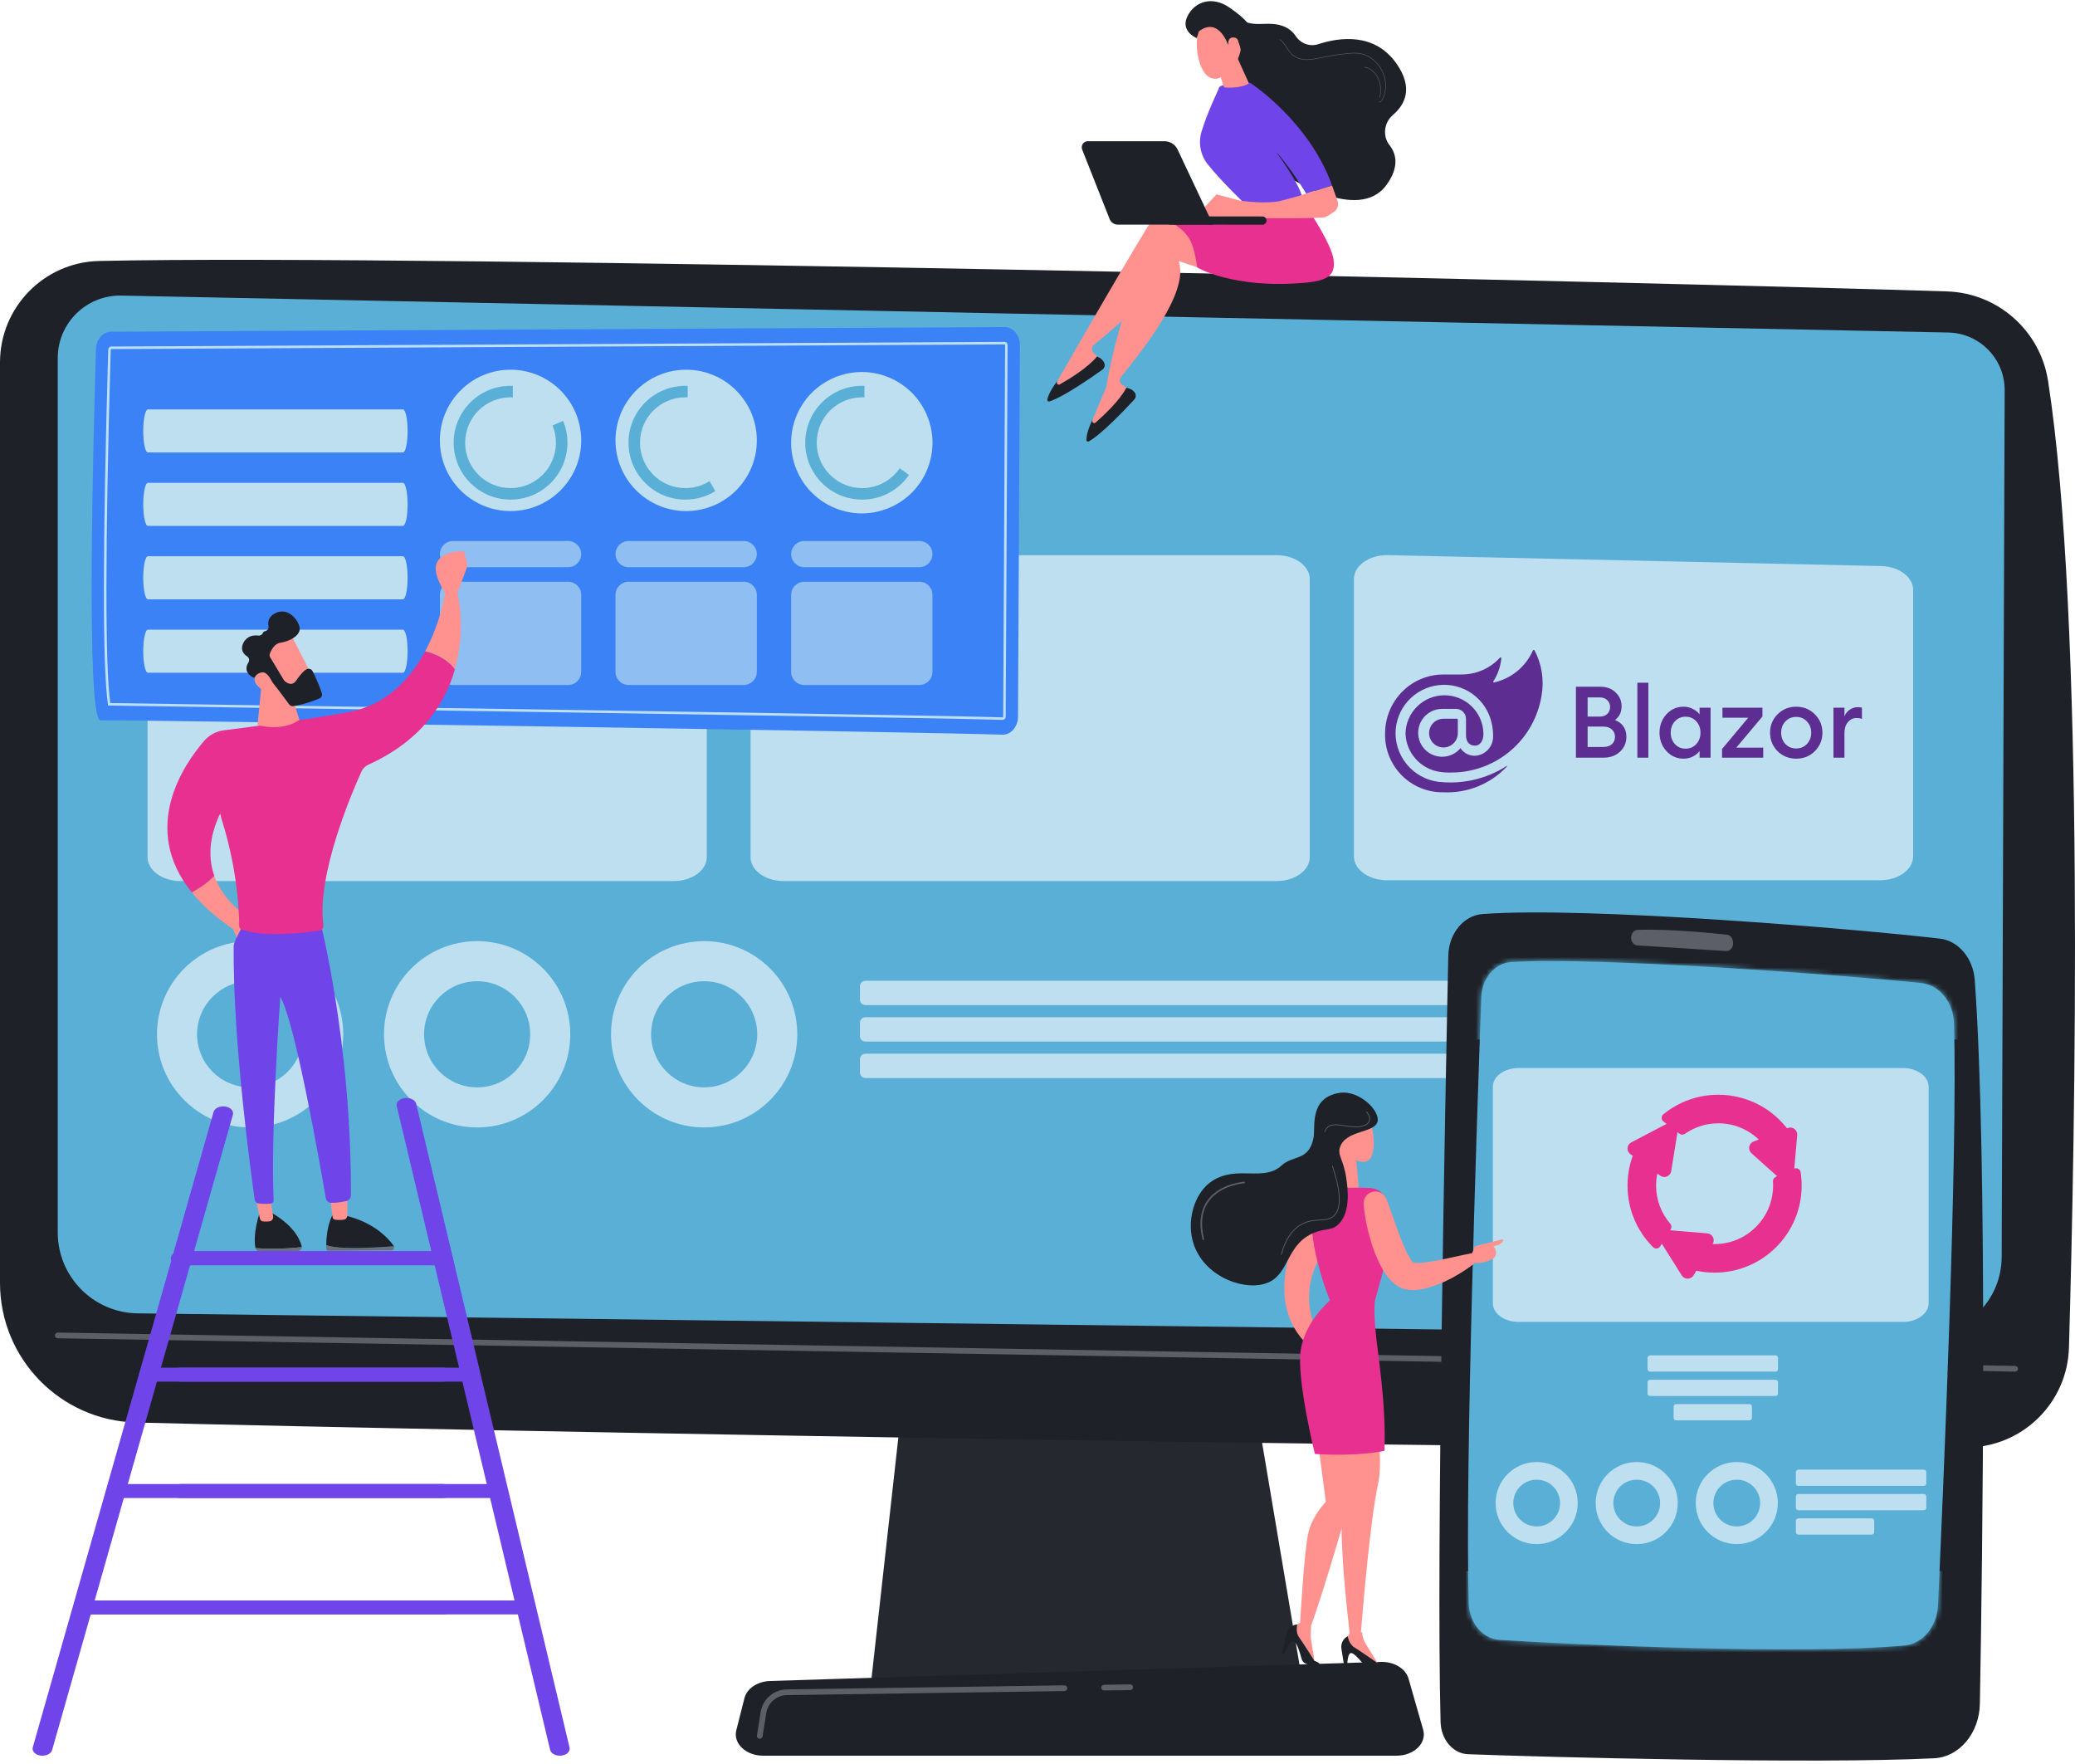
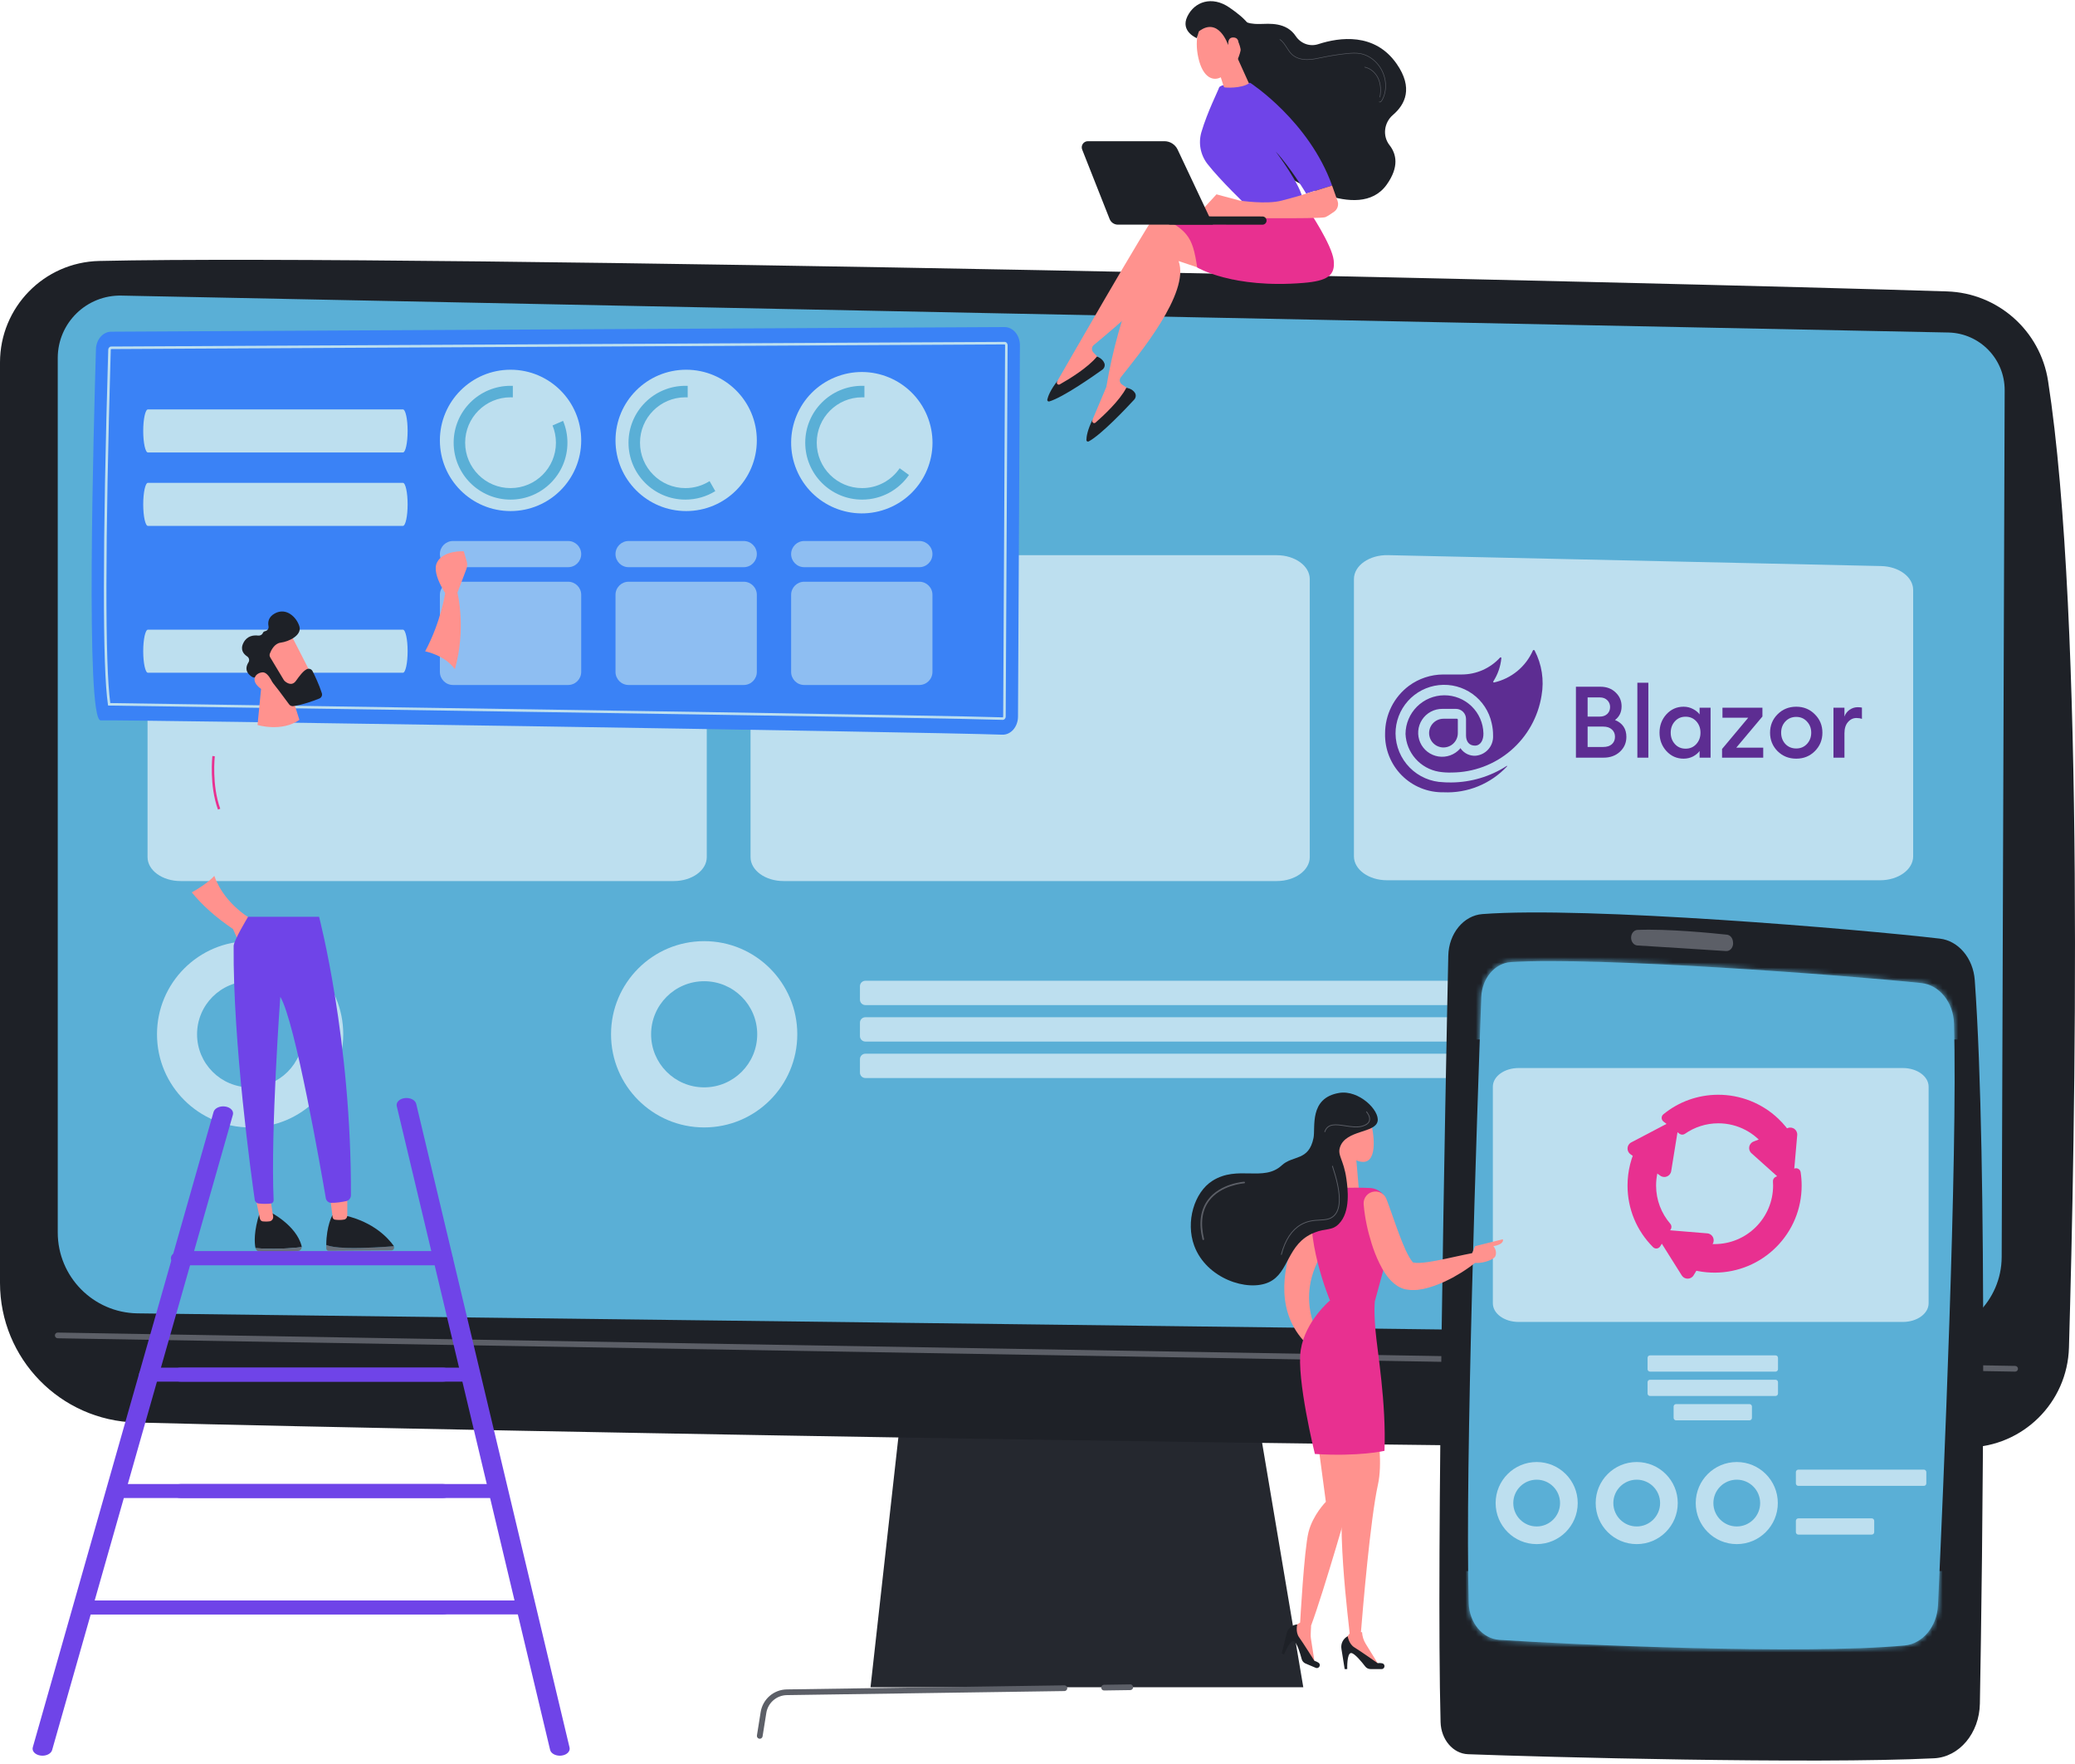
<svg xmlns="http://www.w3.org/2000/svg" width="400" height="340" viewBox="0 0 400 340" fill="none">
  <path d="M175 260.713L167.81 325.205H251.236L240.37 260.713H175Z" fill="#25282F" />
  <path d="M0 69.861V247.272C0 261.866 11.63 273.801 26.219 274.177C91.019 275.848 317.654 279.899 379.338 278.99C389.94 278.834 398.529 270.35 398.835 259.751C400.024 218.536 401.956 119.428 394.807 73.416C393.302 63.726 385.123 56.481 375.322 56.167C321.029 54.43 80.78 48.915 19.124 50.3C8.491 50.539 0 59.225 0 69.861Z" fill="#1E2127" />
  <path d="M11.132 68.997V237.549C11.132 246.07 17.972 253.013 26.492 253.141L370.464 257.39C378.911 257.517 385.835 250.721 385.867 242.273L386.442 75.226C386.465 69.186 381.652 64.237 375.614 64.09L23.45 56.975C16.696 56.811 11.132 62.241 11.132 68.997Z" fill="#5AAFD6" />
  <path d="M388.457 264.373C388.454 264.373 388.45 264.372 388.447 264.372L11.123 257.943C10.819 257.938 10.576 257.687 10.582 257.383C10.587 257.082 10.832 256.841 11.132 256.841C11.135 256.841 11.139 256.842 11.142 256.842L388.466 263.271C388.77 263.276 389.013 263.527 389.007 263.831C389.002 264.132 388.757 264.373 388.457 264.373Z" fill="#5C5F67" />
-   <path d="M269.207 338.399H147.106C143.789 338.399 141.298 336.038 141.939 333.501L143.506 327.305C143.977 325.442 146.027 324.074 148.462 323.998L266.172 320.324C268.715 320.245 270.968 321.596 271.522 323.532L274.347 333.401C275.08 335.965 272.577 338.399 269.207 338.399Z" fill="#1E2127" />
  <path d="M212.835 325.829C212.534 325.829 212.289 325.588 212.284 325.286C212.28 324.982 212.523 324.732 212.827 324.728L217.871 324.654C218.178 324.631 218.425 324.892 218.43 325.196C218.434 325.5 218.191 325.751 217.887 325.755L212.843 325.829C212.84 325.829 212.838 325.829 212.835 325.829Z" fill="#5C5F67" />
  <path d="M146.459 335.136C146.43 335.136 146.401 335.134 146.372 335.129C146.072 335.081 145.867 334.799 145.915 334.499L146.634 329.992C147.033 327.497 149.156 325.659 151.683 325.622L205.182 324.84C205.185 324.839 205.188 324.839 205.191 324.839C205.491 324.839 205.737 325.081 205.741 325.382C205.745 325.686 205.502 325.936 205.198 325.941L151.699 326.723C149.709 326.752 148.036 328.2 147.722 330.166L147.003 334.672C146.959 334.943 146.725 335.136 146.459 335.136Z" fill="#5C5F67" />
  <mask id="mask0_7654_3260" style="mask-type:luminance" maskUnits="userSpaceOnUse" x="11" y="56" width="376" height="202">
    <path d="M11.132 68.997V237.549C11.132 246.07 17.972 253.013 26.492 253.141L370.464 257.39C378.911 257.517 385.835 250.721 385.867 242.273L386.442 75.226C386.465 69.186 381.652 64.237 375.614 64.09L23.45 56.975C16.696 56.811 11.132 62.241 11.132 68.997Z" fill="white" />
  </mask>
  <g mask="url(#mask0_7654_3260)">
    <path d="M129.879 169.819H34.809C31.292 169.819 28.442 167.754 28.442 165.207V111.623C28.442 109.076 31.292 107.011 34.809 107.011H129.879C133.395 107.011 136.245 109.076 136.245 111.623V165.207C136.245 167.754 133.395 169.819 129.879 169.819Z" fill="#BDDFEF" />
    <path d="M246.119 169.819H151.049C147.533 169.819 144.682 167.754 144.682 165.207V111.623C144.682 109.076 147.533 107.011 151.049 107.011H246.119C249.635 107.011 252.485 109.076 252.485 111.623V165.207C252.485 167.754 249.635 169.819 246.119 169.819Z" fill="#BDDFEF" />
    <path d="M362.437 169.664H267.367C263.85 169.664 261 167.6 261 165.053V111.611C261 109.01 263.97 106.923 267.561 107.002L362.631 109.104C366.07 109.18 368.803 111.221 368.803 113.713V165.053C368.803 167.6 365.953 169.664 362.437 169.664Z" fill="#BDDFEF" />
    <path d="M48.217 181.401C38.302 181.401 30.265 189.438 30.265 199.353C30.265 209.268 38.302 217.305 48.217 217.305C58.132 217.305 66.169 209.268 66.169 199.353C66.169 189.438 58.132 181.401 48.217 181.401ZM48.217 209.581C42.568 209.581 37.989 205.002 37.989 199.353C37.989 193.704 42.568 189.125 48.217 189.125C53.866 189.125 58.445 193.704 58.445 199.353C58.445 205.002 53.866 209.581 48.217 209.581Z" fill="#BDDFEF" />
-     <path d="M91.98 181.401C82.065 181.401 74.027 189.438 74.027 199.353C74.027 209.268 82.065 217.305 91.98 217.305C101.895 217.305 109.932 209.268 109.932 199.353C109.932 189.438 101.894 181.401 91.98 181.401ZM91.98 209.581C86.331 209.581 81.752 205.002 81.752 199.353C81.752 193.704 86.331 189.125 91.98 189.125C97.628 189.125 102.207 193.704 102.207 199.353C102.207 205.002 97.628 209.581 91.98 209.581Z" fill="#BDDFEF" />
    <path d="M135.742 181.401C125.827 181.401 117.79 189.438 117.79 199.353C117.79 209.268 125.827 217.305 135.742 217.305C145.657 217.305 153.694 209.268 153.694 199.353C153.694 189.438 145.657 181.401 135.742 181.401ZM135.742 209.581C130.093 209.581 125.514 205.001 125.514 199.353C125.514 193.704 130.093 189.125 135.742 189.125C141.391 189.125 145.97 193.704 145.97 199.353C145.97 205.001 141.391 209.581 135.742 209.581Z" fill="#BDDFEF" />
    <path d="M367.68 193.723H166.819C166.242 193.723 165.774 193.255 165.774 192.678V190.081C165.774 189.504 166.242 189.036 166.819 189.036H367.68C368.257 189.036 368.725 189.503 368.725 190.081V192.678C368.725 193.255 368.257 193.723 367.68 193.723Z" fill="#BDDFEF" />
    <path d="M367.68 200.754H166.819C166.242 200.754 165.774 200.286 165.774 199.708V197.111C165.774 196.534 166.242 196.066 166.819 196.066H367.68C368.257 196.066 368.725 196.534 368.725 197.111V199.708C368.725 200.286 368.257 200.754 367.68 200.754Z" fill="#BDDFEF" />
    <path d="M286.593 207.784H166.819C166.242 207.784 165.774 207.316 165.774 206.739V204.142C165.774 203.565 166.242 203.097 166.819 203.097H286.593C287.171 203.097 287.639 203.565 287.639 204.142V206.739C287.639 207.316 287.171 207.784 286.593 207.784Z" fill="#BDDFEF" />
  </g>
  <path d="M279.189 184.2C278.638 210.246 276.847 300.086 277.702 331.922C277.792 335.295 280.104 338.002 282.987 338.113C297.246 338.659 349.519 340.042 372.843 338.898C377.7 338.659 381.564 334.056 381.664 328.369C382.149 301.031 383.218 224.14 380.677 188.916C380.372 184.696 377.541 181.335 373.938 180.913C358.409 179.096 305.911 174.654 285.761 176.183C282.127 176.459 279.28 179.941 279.189 184.2Z" fill="#1E2127" />
  <path d="M285.551 192.191C284.784 213.214 282.363 283.15 283.131 309.012C283.243 312.792 285.79 315.848 289.018 316.069C302.306 316.979 347.645 318.984 367.136 317.159C370.646 316.83 373.4 313.509 373.59 309.396C374.577 287.949 377.413 222.828 376.677 197.256C376.56 193.177 373.858 189.845 370.383 189.48C356.007 187.97 307.83 184.378 291.266 185.435C288.157 185.633 285.684 188.552 285.551 192.191Z" fill="#5AAFD6" />
  <path d="M314.429 180.734C314.429 181.533 314.962 182.193 315.644 182.234C319.012 182.441 328.499 183.025 332.739 183.312C333.575 183.369 334.231 182.49 334.073 181.528L334.046 181.364C333.938 180.707 333.472 180.213 332.903 180.153C330.037 179.845 321.389 178.993 315.659 179.233C314.971 179.261 314.429 179.929 314.429 180.734Z" fill="#5C5F67" />
  <mask id="mask1_7654_3260" style="mask-type:luminance" maskUnits="userSpaceOnUse" x="282" y="185" width="95" height="133">
    <path d="M285.551 192.191C284.784 213.213 282.363 283.15 283.131 309.011C283.243 312.791 285.79 315.848 289.018 316.069C302.306 316.978 347.645 318.984 367.136 317.158C370.646 316.83 373.4 313.509 373.59 309.396C374.577 287.949 377.413 222.828 376.677 197.256C376.56 193.177 373.858 189.845 370.383 189.48C356.007 187.97 307.83 184.377 291.266 185.434C288.157 185.633 285.684 188.551 285.551 192.191Z" fill="white" />
  </mask>
  <g mask="url(#mask1_7654_3260)">
    <path d="M313.748 274.984H290.598C289.742 274.984 289.048 274.482 289.048 273.861V260.813C289.048 260.193 289.742 259.69 290.598 259.69H313.748C314.604 259.69 315.298 260.193 315.298 260.813V273.861C315.298 274.482 314.604 274.984 313.748 274.984Z" fill="#5AAFD6" />
  </g>
  <mask id="mask2_7654_3260" style="mask-type:luminance" maskUnits="userSpaceOnUse" x="282" y="185" width="95" height="133">
    <path d="M285.551 192.191C284.784 213.213 282.363 283.15 283.131 309.011C283.243 312.791 285.79 315.848 289.018 316.069C302.306 316.978 347.645 318.984 367.136 317.158C370.646 316.83 373.4 313.509 373.59 309.396C374.577 287.949 377.413 222.828 376.677 197.256C376.56 193.177 373.858 189.845 370.383 189.48C356.007 187.97 307.83 184.377 291.266 185.434C288.157 185.633 285.684 188.551 285.551 192.191Z" fill="white" />
  </mask>
  <g mask="url(#mask2_7654_3260)">
    <path d="M369.135 274.984H345.985C345.129 274.984 344.435 274.482 344.435 273.862V260.848C344.435 260.215 345.158 259.707 346.032 259.726L369.182 260.238C370.02 260.256 370.685 260.753 370.685 261.36V273.862C370.685 274.482 369.991 274.984 369.135 274.984Z" fill="#5AAFD6" />
  </g>
  <mask id="mask3_7654_3260" style="mask-type:luminance" maskUnits="userSpaceOnUse" x="282" y="185" width="95" height="133">
    <path d="M285.551 192.191C284.784 213.213 282.363 283.15 283.131 309.011C283.243 312.791 285.79 315.848 289.018 316.069C302.306 316.978 347.645 318.984 367.136 317.158C370.646 316.83 373.4 313.509 373.59 309.396C374.577 287.949 377.413 222.828 376.677 197.256C376.56 193.177 373.858 189.845 370.383 189.48C356.007 187.97 307.83 184.377 291.266 185.434C288.157 185.633 285.684 188.551 285.551 192.191Z" fill="white" />
  </mask>
  <g mask="url(#mask3_7654_3260)">
    <path d="M468.608 170.066H241.667V200.35H468.608V170.066Z" fill="#5AAFD6" />
  </g>
  <mask id="mask4_7654_3260" style="mask-type:luminance" maskUnits="userSpaceOnUse" x="282" y="185" width="95" height="133">
    <path d="M285.551 192.191C284.784 213.213 282.363 283.15 283.131 309.011C283.243 312.791 285.79 315.848 289.018 316.069C302.306 316.978 347.645 318.984 367.136 317.158C370.646 316.83 373.4 313.509 373.59 309.396C374.577 287.949 377.413 222.828 376.677 197.256C376.56 193.177 373.858 189.845 370.383 189.48C356.007 187.97 307.83 184.377 291.266 185.434C288.157 185.633 285.684 188.551 285.551 192.191Z" fill="white" />
  </mask>
  <g mask="url(#mask4_7654_3260)">
    <path d="M468.608 302.816H241.667V333.101H468.608V302.816Z" fill="#5AAFD6" />
  </g>
  <mask id="mask5_7654_3260" style="mask-type:luminance" maskUnits="userSpaceOnUse" x="282" y="185" width="95" height="133">
    <path d="M285.551 192.191C284.784 213.213 282.363 283.15 283.131 309.011C283.243 312.791 285.79 315.848 289.018 316.069C302.306 316.978 347.645 318.984 367.136 317.158C370.646 316.83 373.4 313.509 373.59 309.396C374.577 287.949 377.413 222.828 376.677 197.256C376.56 193.177 373.858 189.845 370.383 189.48C356.007 187.97 307.83 184.377 291.266 185.434C288.157 185.633 285.684 188.551 285.551 192.191Z" fill="white" />
  </mask>
  <g mask="url(#mask5_7654_3260)">
    <path d="M296.226 281.795C291.856 281.795 288.314 285.337 288.314 289.707C288.314 294.077 291.856 297.619 296.226 297.619C300.595 297.619 304.138 294.077 304.138 289.707C304.138 285.337 300.595 281.795 296.226 281.795ZM296.226 294.215C293.736 294.215 291.718 292.196 291.718 289.707C291.718 287.218 293.737 285.2 296.226 285.2C298.715 285.2 300.733 287.218 300.733 289.707C300.733 292.196 298.715 294.215 296.226 294.215Z" fill="#BDDFEF" />
    <path d="M315.513 281.795C311.143 281.795 307.601 285.337 307.601 289.707C307.601 294.077 311.143 297.619 315.513 297.619C319.882 297.619 323.424 294.077 323.424 289.707C323.424 285.337 319.882 281.795 315.513 281.795ZM315.513 294.215C313.023 294.215 311.005 292.196 311.005 289.707C311.005 287.218 313.023 285.2 315.513 285.2C318.002 285.2 320.02 287.218 320.02 289.707C320.02 292.196 318.002 294.215 315.513 294.215Z" fill="#BDDFEF" />
    <path d="M334.8 281.795C330.43 281.795 326.888 285.337 326.888 289.707C326.888 294.077 330.43 297.619 334.8 297.619C339.169 297.619 342.712 294.077 342.712 289.707C342.712 285.337 339.169 281.795 334.8 281.795ZM334.8 294.215C332.31 294.215 330.292 292.196 330.292 289.707C330.292 287.218 332.31 285.2 334.8 285.2C337.289 285.2 339.307 287.218 339.307 289.707C339.307 292.196 337.289 294.215 334.8 294.215Z" fill="#BDDFEF" />
  </g>
  <mask id="mask6_7654_3260" style="mask-type:luminance" maskUnits="userSpaceOnUse" x="282" y="185" width="95" height="133">
    <path d="M285.551 192.191C284.784 213.213 282.363 283.15 283.131 309.011C283.243 312.791 285.79 315.848 289.018 316.069C302.306 316.978 347.645 318.984 367.136 317.158C370.646 316.83 373.4 313.509 373.59 309.396C374.577 287.949 377.413 222.828 376.677 197.256C376.56 193.177 373.858 189.845 370.383 189.48C356.007 187.97 307.83 184.377 291.266 185.434C288.157 185.633 285.684 188.551 285.551 192.191Z" fill="white" />
  </mask>
  <g mask="url(#mask6_7654_3260)">
    <path d="M370.866 286.394H346.667C346.406 286.394 346.194 286.182 346.194 285.921V283.737C346.194 283.476 346.406 283.264 346.667 283.264H370.866C371.127 283.264 371.339 283.476 371.339 283.737V285.921C371.339 286.182 371.127 286.394 370.866 286.394Z" fill="#BDDFEF" />
-     <path d="M370.866 291.089H346.667C346.406 291.089 346.194 290.877 346.194 290.616V288.432C346.194 288.171 346.406 287.959 346.667 287.959H370.866C371.127 287.959 371.339 288.171 371.339 288.432V290.616C371.339 290.877 371.127 291.089 370.866 291.089Z" fill="#BDDFEF" />
    <path d="M360.819 295.784H346.667C346.406 295.784 346.194 295.572 346.194 295.311V293.127C346.194 292.866 346.406 292.654 346.667 292.654H360.819C361.081 292.654 361.293 292.866 361.293 293.127V295.311C361.293 295.572 361.081 295.784 360.819 295.784Z" fill="#BDDFEF" />
  </g>
  <mask id="mask7_7654_3260" style="mask-type:luminance" maskUnits="userSpaceOnUse" x="282" y="185" width="95" height="133">
-     <path d="M285.551 192.191C284.784 213.213 282.363 283.15 283.131 309.011C283.243 312.791 285.79 315.848 289.018 316.069C302.306 316.978 347.645 318.984 367.136 317.158C370.646 316.83 373.4 313.509 373.59 309.396C374.577 287.949 377.413 222.828 376.677 197.256C376.56 193.177 373.858 189.845 370.383 189.48C356.007 187.97 307.83 184.377 291.266 185.434C288.157 185.633 285.684 188.551 285.551 192.191Z" fill="white" />
+     <path d="M285.551 192.191C284.784 213.213 282.363 283.15 283.131 309.011C283.243 312.791 285.79 315.848 289.018 316.069C302.306 316.978 347.645 318.984 367.136 317.158C370.646 316.83 373.4 313.509 373.59 309.396C374.577 287.949 377.413 222.828 376.677 197.256C376.56 193.177 373.858 189.845 370.383 189.48C356.007 187.97 307.83 184.377 291.266 185.434C288.157 185.633 285.684 188.551 285.551 192.191" fill="white" />
  </mask>
  <g mask="url(#mask7_7654_3260)">
    <path d="M366.82 254.796H292.74C290 254.796 287.779 253.188 287.779 251.203V209.449C287.779 207.465 290 205.856 292.74 205.856H366.82C369.56 205.856 371.781 207.465 371.781 209.449V251.203C371.781 253.188 369.56 254.796 366.82 254.796Z" fill="#BDDFEF" />
    <path d="M323.744 218.515C324.055 218.753 324.484 218.759 324.806 218.535C326.633 217.259 328.854 216.51 331.246 216.51C335.027 216.51 338.379 218.381 340.427 221.245C342.211 220.45 343.957 219.673 345.532 218.972C344.78 217.758 343.867 216.632 342.803 215.62C339.667 212.638 335.478 210.983 331.151 211.007C327.277 211.028 323.609 212.354 320.647 214.776C320.2 215.142 320.217 215.831 320.678 216.18C321.555 216.843 322.58 217.623 323.744 218.515Z" fill="#E83090" />
    <path d="M320.04 240.221L322.074 236.933C322.281 236.599 322.244 236.171 321.987 235.873C320.28 233.896 319.245 231.323 319.245 228.511C319.245 226.908 319.583 225.382 320.188 224C318.46 222.674 316.913 221.497 315.716 220.598C314.426 223.004 313.742 225.705 313.742 228.511C313.742 232.994 315.488 237.209 318.657 240.378C318.66 240.381 318.662 240.383 318.665 240.386C319.067 240.788 319.74 240.704 320.04 240.221Z" fill="#E83090" />
    <path d="M342.302 226.835C341.958 226.989 341.748 227.342 341.774 227.718C341.793 227.98 341.802 228.245 341.802 228.511C341.802 234.73 336.743 239.79 330.524 239.79C329.333 239.79 328.185 239.603 327.107 239.26L324.146 244.044C326.177 244.877 328.374 245.308 330.638 245.293C335.056 245.264 339.267 243.502 342.391 240.378C345.561 237.208 347.306 232.994 347.306 228.511C347.306 227.64 347.24 226.779 347.111 225.934C347.021 225.35 346.401 225.01 345.861 225.251C344.708 225.764 343.503 226.301 342.302 226.835Z" fill="#E83090" />
    <path d="M330.154 239.755L326.476 245.811C325.958 246.663 324.725 246.673 324.194 245.829L319.977 239.122C319.389 238.186 320.121 236.981 321.223 237.071L329.118 237.722C330.112 237.804 330.672 238.903 330.154 239.755Z" fill="#E83090" />
    <path d="M320.049 226.605L314.299 222.464C313.49 221.882 313.577 220.651 314.46 220.188L321.476 216.508C322.454 215.995 323.599 216.819 323.423 217.91L322.157 225.731C321.998 226.715 320.859 227.187 320.049 226.605Z" fill="#E83090" />
    <path d="M338.032 220.028L344.622 217.425C345.549 217.059 346.538 217.797 346.451 218.79L345.759 226.682C345.662 227.783 344.35 228.301 343.527 227.563L337.629 222.275C336.886 221.609 337.104 220.395 338.032 220.028Z" fill="#E83090" />
  </g>
  <path d="M342.274 264.371H318.075C317.814 264.371 317.602 264.159 317.602 263.898V261.714C317.602 261.453 317.814 261.241 318.075 261.241H342.274C342.535 261.241 342.747 261.453 342.747 261.714V263.898C342.747 264.159 342.535 264.371 342.274 264.371Z" fill="#BDDFEF" />
  <path d="M342.274 269.066H318.075C317.814 269.066 317.602 268.854 317.602 268.593V266.409C317.602 266.148 317.814 265.936 318.075 265.936H342.274C342.535 265.936 342.747 266.148 342.747 266.409V268.593C342.747 268.854 342.535 269.066 342.274 269.066Z" fill="#BDDFEF" />
  <path d="M337.251 273.761H323.098C322.837 273.761 322.625 273.549 322.625 273.287V271.104C322.625 270.843 322.837 270.631 323.098 270.631H337.251C337.512 270.631 337.724 270.843 337.724 271.104V273.287C337.724 273.549 337.512 273.761 337.251 273.761Z" fill="#BDDFEF" />
  <path d="M260.61 275.236L253.912 276.91L255.586 289.469C255.586 289.469 253.074 291.981 252.237 295.33C251.4 298.679 250.628 312.741 250.628 312.741L249.039 313.702L248.845 314.504L253.469 320.721L252.702 315.773C252.581 314.987 252.791 313.394 252.725 313.361C255.237 306.663 260.609 287.795 260.609 287.795V275.236H260.61Z" fill="#FF928E" />
  <path d="M262.567 314.59C262.495 314.589 262.423 314.595 262.351 314.59C262.674 310.552 264.154 292.781 265.634 286.12C267.308 278.585 263.122 263.514 263.122 263.514L255.586 271.05L259.773 285.283C256.904 289.586 260.241 314.787 260.169 314.776L260.173 314.832L259.081 316.334L259.214 317.149L265.887 321.086L263.261 316.822C262.845 316.145 262.614 315.378 262.567 314.59Z" fill="#FF928E" />
  <path d="M254.091 230.095C254.091 230.095 239.42 250.453 254.091 260.891L255.586 259.558C255.586 259.558 248.302 250.971 255.586 240.459L254.091 230.095Z" fill="#FF928E" />
  <path d="M266.327 321.704H264.197C263.798 321.704 263.423 321.521 263.179 321.205C262.516 320.342 261.14 318.659 260.482 318.615C259.597 318.556 259.71 321.704 259.71 321.704H259.214L258.586 317.792C258.428 316.808 258.917 315.833 259.801 315.372C259.801 315.372 260.003 316.869 261.1 317.531C262.198 318.193 265.566 320.564 265.566 320.564C265.566 320.564 265.978 320.505 266.431 320.587C267.103 320.709 267.009 321.704 266.327 321.704Z" fill="#1E2127" />
  <path d="M253.635 321.461L251.672 320.635C251.305 320.481 251.03 320.166 250.928 319.781C250.65 318.728 250.035 316.644 249.446 316.348C248.653 315.95 247.537 318.896 247.537 318.896L247.08 318.703L248.017 314.855C248.253 313.886 249.082 313.177 250.075 313.095C250.075 313.095 249.681 314.553 250.436 315.589C251.191 316.625 253.376 320.116 253.376 320.116C253.376 320.116 253.779 320.222 254.165 320.473C254.737 320.845 254.265 321.726 253.635 321.461Z" fill="#1E2127" />
  <path d="M265.041 250.773C265.041 250.773 264.794 252.282 265.155 256.431C265.516 260.58 267.24 270.321 266.889 279.641C266.889 279.641 261.987 280.783 253.47 280.242C253.47 280.242 249.875 265.691 250.751 260.159C251.626 254.627 256.377 250.659 256.377 250.659L265.041 250.773Z" fill="#E83090" />
  <path d="M261.418 223.049L262.017 230.095H256.324L257.74 219.34L261.418 223.049Z" fill="#FF928E" />
  <path d="M254.638 229.121C256.603 229.012 260.996 228.812 264.108 228.981C265.746 229.07 267.119 230.246 267.454 231.852L268.213 235.49C268.496 236.845 268.453 238.247 268.09 239.582L265.041 250.773C265.041 250.773 262.33 252.403 256.377 250.659C256.377 250.659 251.149 238.193 253.289 230.218C253.455 229.598 253.998 229.156 254.638 229.121Z" fill="#E83090" />
  <path d="M267.304 231.2C268.143 233.409 268.9 235.725 269.714 237.894C270.128 238.98 270.548 240.044 270.996 241.022C271.224 241.509 271.473 241.956 271.702 242.362C271.931 242.763 272.189 243.097 272.324 243.251C272.35 243.273 272.262 243.291 272.232 243.292C272.214 243.294 272.799 243.388 272.978 243.418L273.679 243.414C274.684 243.362 275.821 243.185 276.962 242.964C279.264 242.535 281.657 241.932 284.115 241.476L284.133 241.473C284.603 241.385 285.055 241.696 285.143 242.166C285.2 242.476 285.083 242.779 284.863 242.974C283.873 243.846 282.822 244.562 281.733 245.26C281.185 245.595 280.627 245.923 280.06 246.239C279.481 246.534 278.902 246.831 278.299 247.106C277.087 247.634 275.834 248.121 274.391 248.434C274.012 248.497 273.637 248.564 273.247 248.616C272.809 248.631 272.412 248.67 271.934 248.642C271.68 248.617 271.425 248.586 271.171 248.549C271.035 248.525 270.935 248.522 270.771 248.477C270.597 248.425 270.423 248.366 270.251 248.302C269.893 248.173 269.661 248.018 269.37 247.855C269.129 247.696 268.908 247.53 268.694 247.359C267.905 246.687 267.415 246.02 266.984 245.379C266.553 244.74 266.212 244.099 265.905 243.47C265.291 242.216 264.811 240.972 264.422 239.72C263.632 237.211 263.098 234.746 262.872 232.127C262.764 230.872 263.694 229.768 264.948 229.66C265.986 229.57 266.922 230.191 267.275 231.119L267.304 231.2Z" fill="#FF928E" />
  <path d="M283.341 242.601L284.357 240.19L289.704 238.858C289.704 238.858 290.131 239.785 287.886 240.19C287.886 240.19 288.688 241.077 288.26 242.119C287.832 243.162 283.287 244.206 283.341 242.601Z" fill="#FF928E" />
  <path d="M263.828 214.912C264.032 215.032 265.633 220.681 264.291 223.049C262.949 225.417 258.85 222.764 257.74 219.34C256.629 215.915 258.414 211.718 263.828 214.912Z" fill="#FF928E" />
  <path d="M253.206 219.34C252.287 223.844 249.241 222.611 247.084 224.615C243.587 227.863 238.585 224.515 233.723 227.592C230.212 229.814 228.521 235.498 230.205 240.088C232.539 246.444 240.512 249.058 244.645 247.122C248.594 245.272 248.031 239.73 253.345 237.589C255.601 236.679 256.714 237.27 258.065 235.923C260.43 233.564 259.792 228.986 259.546 227.222C259.013 223.395 257.73 222.702 258.343 221.021C259.536 217.75 265.099 218.424 265.563 216.115C265.985 214.012 261.952 210.026 258.158 210.654C252.287 211.626 253.616 217.333 253.206 219.34Z" fill="#1E2127" />
  <path d="M231.959 239.012C231.889 239.012 231.826 238.964 231.809 238.894C231.057 235.773 231.398 233.214 232.823 231.287C235.187 228.089 239.783 227.772 239.829 227.77C239.901 227.758 239.986 227.829 239.992 227.914C239.997 227.998 239.933 228.071 239.848 228.077C239.803 228.079 235.347 228.388 233.069 231.472C231.702 233.322 231.379 235.795 232.108 238.822C232.128 238.904 232.077 238.987 231.995 239.007C231.983 239.01 231.97 239.012 231.959 239.012Z" fill="#5C5F67" />
  <path d="M247.009 241.868C247.003 241.868 246.996 241.867 246.99 241.866C246.949 241.855 246.924 241.813 246.935 241.772C247.667 238.963 248.952 237.012 250.753 235.973C252.063 235.217 253.291 235.146 254.373 235.084C255.417 235.024 256.318 234.972 257.044 234.327C258.544 232.993 258.457 229.786 256.786 224.796C256.772 224.756 256.794 224.712 256.834 224.698C256.875 224.685 256.918 224.707 256.932 224.747C258.624 229.802 258.696 233.063 257.146 234.442C256.381 235.123 255.455 235.176 254.382 235.238C253.317 235.299 252.109 235.368 250.83 236.106C249.066 237.123 247.805 239.042 247.084 241.811C247.075 241.845 247.043 241.868 247.009 241.868Z" fill="#5C5F67" />
  <path d="M255.381 218.222C255.373 218.222 255.365 218.221 255.357 218.218C255.316 218.205 255.295 218.161 255.308 218.121C255.89 216.389 257.567 216.646 259.344 216.92C260.469 217.092 261.632 217.27 262.618 216.979C263.353 216.76 263.791 216.422 263.917 215.973C264.133 215.209 263.377 214.357 263.369 214.349C263.341 214.317 263.344 214.269 263.375 214.24C263.406 214.212 263.455 214.215 263.484 214.246C263.517 214.283 264.303 215.168 264.065 216.015C263.924 216.518 263.451 216.891 262.661 217.125C261.642 217.428 260.462 217.246 259.321 217.071C257.537 216.797 255.995 216.56 255.454 218.17C255.443 218.202 255.413 218.222 255.381 218.222Z" fill="#5C5F67" />
  <path d="M239.715 3.7C239.715 3.7 239.718 4.682 242.889 4.621C244.656 4.587 247.934 4.201 249.786 6.966C250.742 8.394 252.484 9.045 254.118 8.513C258.188 7.188 264.998 6.216 269.236 12.305C272.47 16.953 270.874 20.138 268.527 22.145C266.803 23.619 266.46 26.192 267.859 27.977C269.201 29.69 269.742 32.179 267.319 35.584C261.891 43.214 247.878 33.789 247.878 33.789L234.794 11.595L239.715 3.7Z" fill="#1E2127" />
  <path d="M265.989 19.723C266.164 19.723 266.328 19.553 266.429 19.38C267.593 17.377 267.342 14.582 265.821 12.582C264.909 11.384 263.679 10.575 262.357 10.303C261.419 10.11 260.461 10.187 259.56 10.282C258.04 10.443 256.513 10.68 255.019 10.988C254.896 11.013 254.772 11.039 254.648 11.065C253.777 11.248 252.877 11.436 251.978 11.439C251.973 11.439 251.967 11.439 251.962 11.439C250.818 11.439 249.817 11.108 249.143 10.507C248.722 10.131 248.406 9.636 248.101 9.159C247.725 8.571 247.336 7.963 246.748 7.57C246.725 7.554 246.693 7.56 246.677 7.584C246.662 7.607 246.668 7.638 246.692 7.654C247.263 8.035 247.645 8.634 248.015 9.213C248.325 9.697 248.644 10.197 249.076 10.582C249.768 11.2 250.793 11.54 251.962 11.54C251.968 11.54 251.973 11.54 251.979 11.54C252.888 11.538 253.794 11.348 254.669 11.165C254.793 11.139 254.916 11.113 255.04 11.087C256.53 10.781 258.055 10.544 259.571 10.383C260.464 10.289 261.414 10.213 262.337 10.402C263.635 10.669 264.844 11.466 265.741 12.645C267.238 14.612 267.485 17.361 266.341 19.33C266.259 19.471 266.076 19.687 265.908 19.601C265.883 19.588 265.852 19.597 265.839 19.622C265.826 19.647 265.836 19.677 265.86 19.69C265.903 19.713 265.946 19.723 265.989 19.723Z" fill="#5C5F67" />
  <path d="M266.005 18.771C266.029 18.771 266.05 18.754 266.055 18.73C266.304 17.408 266.202 16.175 265.759 15.164C265.239 13.979 264.214 13.107 263.084 12.89C263.057 12.887 263.03 12.903 263.025 12.931C263.02 12.958 263.038 12.985 263.065 12.99C264.163 13.201 265.159 14.049 265.666 15.205C266.101 16.197 266.201 17.409 265.955 18.711C265.95 18.739 265.968 18.766 265.996 18.771C265.999 18.771 266.002 18.771 266.005 18.771Z" fill="#5C5F67" />
  <path d="M203.836 73.427C203.868 73.415 221.249 42.977 223.597 40.113C223.992 39.631 224.604 39.386 225.223 39.46L230.074 40.038L235.773 52.367L226.278 46.837C227.218 53.335 215.021 62.991 210.838 66.514C210.413 66.872 210.379 67.513 210.762 67.914L212.432 69.662C209.69 72.441 206.526 74.225 202.956 75.051L203.836 73.427Z" fill="#FF928E" />
  <path d="M211.466 68.719C211.466 68.719 212.531 69.063 212.892 70.013C213.065 70.467 212.879 70.981 212.484 71.264C210.729 72.521 204.94 76.581 202.268 77.376C202.049 77.441 201.841 77.243 201.89 77.02C202.027 76.399 202.471 75.16 203.899 73.346L203.771 73.605C203.609 73.933 203.966 74.274 204.285 74.094C206.072 73.086 209.711 70.878 211.466 68.719Z" fill="#1E2127" />
  <path d="M210.606 80.897C210.635 80.879 213.242 74.596 213.271 74.577C215.662 60.021 221.496 47.554 223.216 44.273C223.505 43.722 224.055 43.358 224.675 43.305L229.543 42.889L237.62 53.81L227.202 50.316C229.437 56.489 219.447 68.414 216.064 72.711C215.72 73.147 215.816 73.781 216.272 74.097L218.262 75.471C216.139 78.747 213.402 81.135 210.072 82.666L210.606 80.897Z" fill="#FF928E" />
  <path d="M217.125 74.742C217.125 74.742 218.238 74.864 218.783 75.721C219.044 76.13 218.966 76.672 218.637 77.029C217.173 78.615 212.325 83.762 209.87 85.082C209.668 85.19 209.424 85.038 209.427 84.809C209.436 84.174 209.619 82.87 210.651 80.805L210.578 81.085C210.486 81.439 210.905 81.701 211.181 81.46C212.726 80.111 215.843 77.212 217.125 74.742Z" fill="#1E2127" />
  <path d="M252.328 40.589C252.328 40.589 256.732 47.139 257.093 50.127C257.454 53.114 255.875 54.148 251.266 54.529C237.551 55.662 230.789 51.552 230.789 51.552C229.851 45.569 229.183 44.047 221.348 40.795C221.348 40.795 231.259 41.582 233.254 40.808C235.248 40.034 252.328 40.589 252.328 40.589Z" fill="#E83090" />
  <path d="M240.42 39.722C240.42 39.722 235.292 34.839 232.767 31.605C231.403 29.857 230.974 27.555 231.606 25.429C232.758 21.547 234.806 17.526 234.993 16.9C235.279 15.94 241.029 15.98 241.029 15.98C241.029 15.98 252.343 23.323 256.789 35.762L251.796 37.316C251.796 37.316 248.842 32.36 245.923 29.209C245.923 29.209 250.974 35.881 251.152 38.613L240.42 39.722Z" fill="#6F44E8" />
  <path d="M234.298 11.538C234.358 11.738 235.859 16.713 235.976 16.816C236.093 16.919 239.267 17.09 240.761 16.069L237.712 9.324L234.298 11.538Z" fill="#FF928E" />
  <path d="M230.649 41.649L234.503 37.457L238.953 38.655C238.953 38.655 244.141 39.459 247.11 38.655C250.079 37.851 250.079 37.851 250.079 37.851L256.789 35.762L257.843 38.741C258.11 39.497 257.841 40.336 257.187 40.801C256.607 41.213 255.927 41.667 255.493 41.856C254.609 42.243 235.137 41.978 235.137 41.978L230.649 41.649Z" fill="#FF928E" />
  <path d="M243.403 43.308C243.389 43.309 243.376 43.309 243.362 43.309L225.64 43.29C225.201 43.29 224.847 42.934 224.847 42.496C224.848 42.057 225.204 41.695 225.641 41.703L243.364 41.723C243.802 41.723 244.157 42.079 244.156 42.517C244.156 42.941 243.822 43.288 243.403 43.308Z" fill="#1E2127" />
  <path d="M209.708 27.217H224.468C225.556 27.217 226.548 27.846 227.012 28.83L233.835 43.299H215.493C214.792 43.299 214.161 42.87 213.903 42.217L208.612 28.829C208.306 28.055 208.876 27.217 209.708 27.217Z" fill="#1E2127" />
  <path d="M231.462 4.785C231.462 4.785 230.115 7.199 231.013 11.167C231.911 15.134 233.976 15.678 235.4 14.863C236.825 14.048 238.718 12.526 239.283 9.071C239.847 5.616 233.289 1.743 231.462 4.785Z" fill="#FF928E" />
  <path d="M236.712 8.584C236.712 8.584 234.916 3.156 231.112 6.042L230.709 7.352C230.709 7.352 227.492 6.075 228.882 3.183C230.273 0.292 233.65 -0.85 236.997 1.452C240.344 3.754 242.103 5.67 241.638 8.383C241.173 11.096 239.219 9.955 239.219 9.955C239.219 9.955 239.027 7.907 238.101 7.453C237.174 6.999 237.042 8.522 237.042 8.522L236.712 8.584Z" fill="#1E2127" />
  <path d="M237.021 9.932C237.021 9.932 236.081 7.147 237.783 7.221C239.484 7.295 238.528 9.889 238.093 10.827L237.021 9.932Z" fill="#FF928E" />
  <path d="M21.418 63.934L193.631 63.04C195.278 63.023 196.618 64.609 196.609 66.564L196.241 138.123C196.232 140.091 194.862 141.664 193.205 141.605C178.02 141.068 22.375 138.696 19.399 138.844C16.458 138.99 18.056 82.48 18.495 67.315C18.549 65.441 19.837 63.951 21.418 63.934Z" fill="#3A82F6" />
  <path d="M193.295 138.751L193.274 138.75C183.577 138.406 90.636 137.03 45.972 136.368C32.846 136.173 23.525 136.035 21.044 135.994L20.837 135.99L20.806 135.785C19.752 128.72 19.77 105.077 20.86 67.415C20.871 67.068 21.124 66.794 21.439 66.79L193.653 65.896C193.822 65.896 193.975 65.97 194.086 66.103C194.189 66.225 194.242 66.379 194.241 66.548L193.874 138.106C193.872 138.462 193.613 138.751 193.295 138.751ZM21.261 135.508C24.022 135.553 33.196 135.689 45.979 135.879C90.645 136.54 183.589 137.918 193.291 138.261L193.309 138.262C193.33 138.261 193.384 138.199 193.384 138.104L193.752 66.545C193.752 66.492 193.739 66.451 193.71 66.417C193.684 66.386 193.665 66.386 193.654 66.386L21.442 67.279C21.401 67.28 21.352 67.344 21.35 67.429C20.271 104.705 20.24 128.225 21.261 135.508Z" fill="#BDDFEF" />
  <path d="M27.609 83.062C27.609 85.354 28.014 87.213 28.514 87.213H77.672C78.172 87.213 78.578 85.355 78.578 83.062C78.578 80.769 78.172 78.91 77.672 78.91H28.514C28.014 78.91 27.609 80.769 27.609 83.062Z" fill="#BDDFEF" />
  <path d="M27.609 97.213C27.609 99.506 28.014 101.365 28.514 101.365H77.672C78.172 101.365 78.578 99.506 78.578 97.213C78.578 94.921 78.172 93.062 77.672 93.062H28.514C28.014 93.062 27.609 94.921 27.609 97.213Z" fill="#BDDFEF" />
-   <path d="M27.609 111.365C27.609 113.658 28.014 115.516 28.514 115.516H77.672C78.172 115.516 78.578 113.658 78.578 111.365C78.578 109.072 78.172 107.214 77.672 107.214H28.514C28.014 107.214 27.609 109.073 27.609 111.365Z" fill="#BDDFEF" />
  <path d="M27.609 125.517C27.609 127.809 28.014 129.668 28.514 129.668H77.672C78.172 129.668 78.578 127.809 78.578 125.517C78.578 123.224 78.172 121.365 77.672 121.365H28.514C28.014 121.365 27.609 123.224 27.609 125.517Z" fill="#BDDFEF" />
  <path d="M98.418 98.505C105.942 98.505 112.041 92.406 112.041 84.883C112.041 77.36 105.942 71.261 98.418 71.261C90.895 71.261 84.796 77.36 84.796 84.883C84.796 92.406 90.895 98.505 98.418 98.505Z" fill="#BDDFEF" />
  <path d="M132.273 98.505C139.796 98.505 145.895 92.406 145.895 84.883C145.895 77.36 139.796 71.261 132.273 71.261C124.75 71.261 118.651 77.36 118.651 84.883C118.651 92.406 124.75 98.505 132.273 98.505Z" fill="#BDDFEF" />
  <path d="M171.348 97.913C178.298 95.034 181.599 87.066 178.72 80.115C175.841 73.164 167.872 69.863 160.921 72.742C153.971 75.621 150.67 83.59 153.549 90.541C156.428 97.492 164.397 100.792 171.348 97.913Z" fill="#BDDFEF" />
  <path d="M106.513 82.004C106.934 83.03 107.168 84.152 107.168 85.329C107.168 90.162 103.251 94.079 98.418 94.079C93.586 94.079 89.669 90.161 89.669 85.329C89.669 80.497 93.586 76.579 98.418 76.579C98.567 76.579 98.714 76.583 98.86 76.59V74.372C98.713 74.367 98.566 74.363 98.418 74.363C92.362 74.363 87.452 79.273 87.452 85.329C87.452 91.386 92.362 96.296 98.418 96.296C104.475 96.296 109.385 91.386 109.385 85.329C109.385 83.838 109.086 82.416 108.547 81.12L106.513 82.004Z" fill="#5AAFD6" />
  <path d="M136.787 92.732C135.437 93.584 133.84 94.079 132.125 94.079C127.293 94.079 123.375 90.161 123.375 85.329C123.375 80.497 127.293 76.579 132.125 76.579C132.273 76.579 132.42 76.583 132.566 76.59V74.372C132.42 74.367 132.273 74.363 132.125 74.363C126.068 74.363 121.159 79.273 121.159 85.329C121.159 91.386 126.068 96.296 132.125 96.296C134.239 96.296 136.212 95.697 137.887 94.661L136.787 92.732Z" fill="#5AAFD6" />
  <path d="M173.43 90.249C171.855 92.56 169.202 94.079 166.193 94.079C161.361 94.079 157.444 90.161 157.444 85.329C157.444 80.497 161.361 76.579 166.193 76.579C166.342 76.579 166.488 76.583 166.635 76.59V74.372C166.488 74.367 166.341 74.363 166.193 74.363C160.137 74.363 155.227 79.273 155.227 85.329C155.227 91.386 160.137 96.296 166.193 96.296C169.94 96.296 173.247 94.416 175.225 91.549L173.43 90.249Z" fill="#5AAFD6" />
  <g opacity="0.64">
    <path d="M109.518 104.275H87.319C85.926 104.275 84.796 105.405 84.796 106.798C84.796 108.192 85.926 109.321 87.319 109.321H109.518C110.911 109.321 112.04 108.192 112.04 106.798C112.04 105.405 110.911 104.275 109.518 104.275Z" fill="#BDDFEF" />
    <path d="M143.373 104.276H121.174C119.781 104.276 118.651 105.405 118.651 106.798C118.651 108.192 119.781 109.321 121.174 109.321H143.373C144.766 109.321 145.895 108.192 145.895 106.798C145.895 105.405 144.766 104.276 143.373 104.276Z" fill="#BDDFEF" />
    <path d="M155.029 109.321H177.227C178.62 109.321 179.75 108.192 179.75 106.798C179.75 105.405 178.62 104.275 177.227 104.275H155.029C153.635 104.275 152.506 105.405 152.506 106.798C152.506 108.192 153.635 109.321 155.029 109.321Z" fill="#BDDFEF" />
    <path d="M109.518 112.124H87.319C85.926 112.124 84.796 113.254 84.796 114.647V129.504C84.796 130.897 85.926 132.027 87.319 132.027H109.518C110.911 132.027 112.04 130.897 112.04 129.504V114.647C112.04 113.254 110.911 112.124 109.518 112.124Z" fill="#BDDFEF" />
    <path d="M143.373 112.125H121.174C119.781 112.125 118.651 113.254 118.651 114.647V129.504C118.651 130.898 119.781 132.027 121.174 132.027H143.373C144.766 132.027 145.895 130.898 145.895 129.504V114.647C145.895 113.254 144.766 112.125 143.373 112.125Z" fill="#BDDFEF" />
    <path d="M177.227 112.124H155.029C153.635 112.124 152.506 113.254 152.506 114.647V129.504C152.506 130.897 153.635 132.027 155.029 132.027H177.227C178.62 132.027 179.75 130.897 179.75 129.504V114.647C179.75 113.254 178.62 112.124 177.227 112.124Z" fill="#BDDFEF" />
  </g>
  <path d="M58.161 240.374C58.162 240.306 58.158 240.238 58.14 240.169C57.121 236.127 52.061 233.61 52.061 233.61L50.056 233.767C48.903 237.329 49.051 239.514 49.236 240.487C49.241 240.515 49.25 240.541 49.257 240.567C50.911 240.715 54.315 240.811 58.161 240.374Z" fill="#1E2127" />
  <path d="M49.257 240.567C49.346 240.892 49.586 241.145 49.893 241.21C52.246 241.705 55.986 241.306 57.556 241.101C57.902 241.056 58.155 240.735 58.161 240.374C54.316 240.811 50.911 240.715 49.257 240.567Z" fill="#69707B" />
  <path d="M41.317 168.823C40.079 170.145 38.255 171.287 36.972 171.999C38.888 174.368 41.481 176.74 44.914 179.062L45.896 181.266L49.044 177.494C49.044 177.494 43.396 174.683 41.317 168.823Z" fill="#FF928E" />
  <path d="M49.25 230.78L50.099 234.868C50.162 235.168 50.392 235.392 50.67 235.419C51.012 235.451 51.498 235.469 51.986 235.398C52.424 235.333 52.73 234.888 52.652 234.41L52.061 230.78H49.25Z" fill="#FF928E" />
  <path d="M66.845 240.526C64.631 240.464 63.485 240.203 62.893 239.961C62.892 240.181 62.893 240.406 62.9 240.638C62.908 240.885 63.091 241.084 63.317 241.082L75.476 241.004C75.864 241.001 76.091 240.551 75.923 240.195C74.329 240.327 70.269 240.622 66.845 240.526Z" fill="#69707B" />
  <path d="M75.924 240.195C75.909 240.165 75.896 240.133 75.876 240.104C74.802 238.603 72.067 235.616 66.662 234.32L64.07 234.238C64.07 234.238 62.915 236.244 62.894 239.961C63.486 240.203 64.631 240.464 66.846 240.526C70.269 240.622 74.329 240.327 75.924 240.195Z" fill="#1E2127" />
  <path d="M63.588 230.309C63.617 230.502 63.973 233.439 64.11 234.578C64.143 234.849 64.339 235.058 64.586 235.087C65.027 235.14 65.742 235.188 66.367 235.06C66.704 234.991 66.948 234.667 66.948 234.29V229.68L63.588 230.309Z" fill="#FF928E" />
  <path d="M61.509 176.708C61.509 176.708 67.762 200.472 67.649 230.377C67.647 230.922 67.264 231.393 66.731 231.505C65.944 231.671 64.788 231.867 63.832 231.84C63.321 231.826 62.894 231.447 62.808 230.944C61.931 225.802 56.9 196.836 54.033 192.133C54.033 192.133 52.147 217.932 52.749 231.316C52.764 231.649 52.521 231.938 52.19 231.976C51.688 232.034 50.885 232.078 49.863 231.97C49.475 231.928 49.162 231.635 49.106 231.249C48.482 226.897 44.887 200.994 45.04 182.335C45.049 181.283 47.823 176.708 47.823 176.708L61.509 176.708Z" fill="#6F44E8" />
-   <path d="M81.957 125.534C79.212 130.643 74.656 135.856 67.242 137.253C60.398 138.543 48.109 140.137 43.169 140.759C41.684 140.947 40.325 141.679 39.346 142.812C35.464 147.304 26.945 159.605 36.972 171.999C38.255 171.287 40.078 170.145 41.317 168.823C40.208 165.696 40.117 161.699 42.441 156.799C42.521 157.187 42.619 157.572 42.739 157.95C45.943 168.102 46.114 176.55 46.107 178.497C46.106 178.761 46.264 178.999 46.51 179.097C50.727 180.787 58.845 179.782 61.571 179.375C62.07 179.301 62.406 178.836 62.337 178.335C61 168.646 67.864 152.706 69.677 148.713C69.942 148.129 70.41 147.66 70.994 147.396C81.361 142.706 85.868 135.487 87.696 128.983C86.115 126.861 83.665 125.934 81.957 125.534Z" fill="#E83090" />
  <path d="M87.695 128.983C89.91 121.101 88.188 114.269 88.188 114.269H85.826C85.826 114.269 85.018 119.837 81.957 125.534C83.665 125.935 86.115 126.861 87.695 128.983Z" fill="#FF928E" />
  <path d="M86.656 115.527C86.656 115.527 83.061 110.869 84.229 108.443C85.398 106.017 89.403 106.252 89.403 106.252L89.965 108.154C90.112 108.654 90.092 109.189 89.908 109.676L87.695 115.527H86.656Z" fill="#FF928E" />
  <path d="M50.458 131.438L49.645 139.742C49.645 139.742 54.317 141.149 57.715 138.751L55.326 131.204L50.458 131.438Z" fill="#FF928E" />
  <path d="M55.879 121.973C55.992 122.078 60.624 131.176 60.624 131.176L55.374 133.711L49.702 125.741C49.702 125.741 53.997 120.201 55.879 121.973Z" fill="#FF928E" />
  <path d="M52.025 125.961C51.931 126.204 51.954 126.474 52.088 126.697L54.707 131.062C54.746 131.129 54.794 131.188 54.85 131.241C55.162 131.531 56.229 132.375 57.053 131.226C57.756 130.247 58.415 129.356 59.122 128.989C59.535 128.775 60.042 128.946 60.252 129.361C60.683 130.216 61.519 131.959 62.044 133.613C62.176 134.027 61.962 134.472 61.559 134.635C60.496 135.065 58.395 135.845 56.53 136.102C56.223 136.144 55.92 136.015 55.738 135.765C54.936 134.666 52.674 131.595 51.903 130.826C51.186 130.112 49.862 130.381 49.266 130.552C49.04 130.617 48.799 130.586 48.597 130.464C47.992 130.1 46.937 129.193 47.902 127.656C48.142 127.274 48.02 126.766 47.643 126.518C46.968 126.073 46.235 125.24 46.933 123.889C47.64 122.522 48.902 122.399 49.762 122.504C50.142 122.551 50.529 122.351 50.675 121.997C50.739 121.84 50.868 121.705 51.107 121.657C51.557 121.565 51.853 121.153 51.764 120.702C51.613 119.928 51.727 118.923 52.962 118.244C55.228 116.999 57.212 119.028 57.717 120.741C58.221 122.455 55.688 123.666 54.095 123.868C52.925 124.016 52.283 125.294 52.025 125.961Z" fill="#1E2127" />
  <path d="M52.886 132.43C52.886 132.43 51.879 129.482 50.589 129.59C49.299 129.698 48.285 130.983 49.883 132.427C51.87 134.223 52.886 132.43 52.886 132.43Z" fill="#FF928E" />
  <path d="M42.017 156.04C40.317 151.388 40.933 145.771 40.94 145.715L41.408 145.768C41.402 145.823 40.799 151.333 42.46 155.878L42.017 156.04Z" fill="#E83090" />
  <path d="M53.803 191.527C53.699 191.527 53.603 191.457 53.575 191.35C53.057 189.35 49.174 187.152 49.135 187.13C49.021 187.067 48.98 186.923 49.044 186.809C49.108 186.696 49.251 186.655 49.365 186.719C49.532 186.813 53.463 189.038 54.032 191.232C54.065 191.358 53.989 191.487 53.863 191.519C53.843 191.525 53.823 191.527 53.803 191.527Z" fill="#6F44E8" />
  <path d="M107.917 338.399C107.007 338.399 106.202 337.934 106.045 337.277L76.483 213.201C76.308 212.468 77.005 211.774 78.04 211.65C79.076 211.528 80.056 212.02 80.231 212.754L109.794 336.829C109.968 337.562 109.271 338.257 108.236 338.38C108.129 338.393 108.022 338.399 107.917 338.399Z" fill="#6F44E8" />
  <path d="M8.184 338.399C8.06 338.399 7.933 338.391 7.807 338.372C6.778 338.225 6.112 337.515 6.319 336.787L41.169 214.325C41.376 213.597 42.376 213.121 43.407 213.272C44.436 213.419 45.102 214.129 44.895 214.858L10.045 337.319C9.863 337.958 9.07 338.399 8.184 338.399Z" fill="#6F44E8" />
  <path d="M85.36 243.864H34.841C33.791 243.864 32.94 243.261 32.94 242.518C32.94 241.774 33.791 241.172 34.841 241.172H85.36C86.409 241.172 87.26 241.774 87.26 242.518C87.26 243.261 86.409 243.864 85.36 243.864Z" fill="#6F44E8" />
  <path d="M84.444 243.864H35.758C34.747 243.864 33.927 243.261 33.927 242.518C33.927 241.774 34.747 241.172 35.758 241.172H84.444C85.455 241.172 86.275 241.774 86.275 242.518C86.275 243.261 85.455 243.864 84.444 243.864Z" fill="#6F44E8" />
  <path d="M85.36 266.299H34.841C33.791 266.299 32.94 265.696 32.94 264.952C32.94 264.209 33.791 263.606 34.841 263.606H85.36C86.409 263.606 87.26 264.209 87.26 264.952C87.26 265.696 86.409 266.299 85.36 266.299Z" fill="#6F44E8" />
  <path d="M89.947 266.299H28.7C27.65 266.299 26.799 265.696 26.799 264.952C26.799 264.209 27.65 263.606 28.7 263.606H89.947C90.996 263.606 91.847 264.209 91.847 264.952C91.847 265.696 90.996 266.299 89.947 266.299Z" fill="#6F44E8" />
  <path d="M85.36 288.733H34.841C33.791 288.733 32.94 288.131 32.94 287.387C32.94 286.643 33.791 286.041 34.841 286.041H85.36C86.409 286.041 87.26 286.643 87.26 287.387C87.26 288.131 86.409 288.733 85.36 288.733Z" fill="#6F44E8" />
  <path d="M95.798 288.733H22.485C21.436 288.733 20.584 288.131 20.584 287.387C20.584 286.643 21.436 286.041 22.485 286.041H95.798C96.847 286.041 97.698 286.643 97.698 287.387C97.698 288.131 96.847 288.733 95.798 288.733Z" fill="#6F44E8" />
  <path d="M85.36 311.168H16.591C15.541 311.168 14.69 310.565 14.69 309.822C14.69 309.078 15.541 308.475 16.591 308.475H85.36C86.409 308.475 87.26 309.078 87.26 309.822C87.26 310.565 86.41 311.168 85.36 311.168Z" fill="#6F44E8" />
  <path d="M100.529 311.168H16.591C15.541 311.168 14.69 310.565 14.69 309.822C14.69 309.078 15.541 308.475 16.591 308.475H100.529C101.579 308.475 102.43 309.078 102.43 309.822C102.43 310.565 101.579 311.168 100.529 311.168Z" fill="#6F44E8" />
  <path d="M297.165 134.069C296.508 138.184 294.413 141.932 291.251 144.648C288.089 147.363 284.067 148.869 279.899 148.898C279.054 148.93 278.209 148.879 277.375 148.745C275.63 148.449 274.04 147.563 272.87 146.237C271.699 144.911 271.019 143.223 270.942 141.456C270.959 139.485 271.751 137.6 273.146 136.207C274.541 134.814 276.428 134.026 278.4 134.012C280.371 133.998 282.27 134.76 283.684 136.132C285.099 137.505 285.917 139.379 285.962 141.35C285.993 142.594 285.454 143.686 284.346 143.718C283.161 143.718 282.606 142.873 282.606 141.734V138.571C282.607 138.06 282.405 137.569 282.044 137.205C281.684 136.842 281.195 136.636 280.683 136.632H278.03C277.259 136.626 276.498 136.814 275.818 137.179C275.138 137.543 274.56 138.072 274.137 138.717C273.714 139.362 273.459 140.103 273.397 140.872C273.334 141.64 273.465 142.413 273.777 143.118C274.09 143.823 274.575 144.439 275.187 144.908C275.798 145.378 276.518 145.687 277.281 145.807C278.043 145.927 278.823 145.854 279.55 145.595C280.277 145.336 280.927 144.899 281.441 144.324L281.534 144.185L281.627 144.339C281.946 144.772 282.367 145.12 282.853 145.351C283.339 145.583 283.874 145.69 284.412 145.665C285.37 145.595 286.263 145.154 286.9 144.435C287.538 143.716 287.869 142.777 287.822 141.818C287.832 140.994 287.739 140.173 287.548 139.373C287.056 137.111 285.744 135.111 283.864 133.759C281.985 132.407 279.672 131.799 277.37 132.051C275.069 132.303 272.942 133.398 271.4 135.124C269.858 136.851 269.01 139.087 269.019 141.401C269.049 143.856 270.029 146.203 271.754 147.95C273.478 149.697 275.813 150.708 278.268 150.77C278.268 150.77 278.962 150.833 279.745 150.815C283.552 150.791 287.273 149.681 290.471 147.616C290.517 147.584 290.562 147.647 290.532 147.694C288.975 149.37 287.071 150.687 284.953 151.553C282.835 152.419 280.554 152.813 278.268 152.707C276.773 152.734 275.289 152.459 273.904 151.897C272.519 151.334 271.263 150.498 270.21 149.437C269.157 148.376 268.331 147.113 267.78 145.724C267.229 144.335 266.965 142.849 267.004 141.356C267.005 139.575 267.421 137.819 268.219 136.227C269.018 134.635 270.177 133.252 271.604 132.186C273.522 130.774 275.84 130.009 278.222 130.002H281.783C283.173 130.001 284.549 129.71 285.821 129.149C287.093 128.587 288.235 127.767 289.172 126.74C289.192 126.718 289.218 126.703 289.247 126.698C289.276 126.691 289.307 126.694 289.334 126.706C289.361 126.718 289.384 126.738 289.399 126.764C289.414 126.789 289.421 126.819 289.418 126.848C289.267 128.448 288.735 129.988 287.865 131.339C287.852 131.363 287.846 131.389 287.848 131.416C287.85 131.443 287.86 131.468 287.876 131.49C287.893 131.511 287.915 131.527 287.94 131.536C287.965 131.545 287.992 131.546 288.018 131.54C289.662 131.169 291.195 130.417 292.495 129.346C293.795 128.274 294.825 126.913 295.502 125.371C295.519 125.343 295.543 125.32 295.571 125.304C295.6 125.288 295.632 125.28 295.664 125.28C295.697 125.28 295.729 125.288 295.757 125.304C295.786 125.32 295.809 125.343 295.826 125.371C297.222 128.043 297.692 131.101 297.165 134.069ZM278.258 138.532C277.849 138.532 277.444 138.622 277.074 138.797C276.704 138.972 276.377 139.227 276.117 139.544C275.857 139.86 275.671 140.23 275.572 140.627C275.472 141.024 275.462 141.439 275.542 141.84C275.649 142.377 275.913 142.87 276.3 143.257C276.687 143.645 277.181 143.908 277.718 144.015C278.119 144.095 278.534 144.085 278.931 143.985C279.328 143.886 279.699 143.7 280.015 143.44C280.332 143.18 280.587 142.853 280.762 142.483C280.937 142.113 281.027 141.709 281.027 141.3V138.715C281.025 138.666 281.004 138.619 280.969 138.584C280.934 138.549 280.887 138.528 280.838 138.526L278.258 138.532Z" fill="#5D2D92" />
  <path d="M303.793 146.036V132.362H308.512C309.706 132.362 310.682 132.728 311.439 133.46C312.21 134.192 312.595 135.084 312.595 136.137C312.595 137.267 312.171 138.146 311.324 138.775C312.787 139.379 313.519 140.464 313.519 142.03C313.519 143.173 313.102 144.129 312.267 144.899C311.446 145.657 310.393 146.036 309.109 146.036H303.793ZM306.047 143.975H309.051C309.77 143.975 310.329 143.795 310.727 143.436C311.125 143.076 311.324 142.601 311.324 142.011C311.324 141.433 311.125 140.964 310.727 140.605C310.329 140.232 309.77 140.046 309.051 140.046H306.047V143.975ZM306.047 138.12H308.396C309 138.12 309.481 137.947 309.841 137.6C310.2 137.254 310.38 136.811 310.38 136.272C310.38 135.758 310.2 135.321 309.841 134.962C309.481 134.602 309 134.423 308.396 134.423H306.047V138.12Z" fill="#5D2D92" />
  <path d="M315.636 146.036V131.592H317.755V146.036H315.636Z" fill="#5D2D92" />
  <path d="M324.549 146.228C323.24 146.228 322.136 145.74 321.237 144.765C320.351 143.789 319.908 142.608 319.908 141.221C319.908 139.834 320.351 138.653 321.237 137.677C322.136 136.702 323.24 136.214 324.549 136.214C325.204 136.214 325.808 136.361 326.36 136.657C326.912 136.939 327.335 137.286 327.631 137.697V136.406H329.749V146.036H327.631V144.745C327.335 145.156 326.912 145.509 326.36 145.805C325.808 146.087 325.204 146.228 324.549 146.228ZM322.874 143.417C323.413 144.007 324.1 144.302 324.935 144.302C325.769 144.302 326.456 144.007 326.995 143.417C327.534 142.826 327.804 142.094 327.804 141.221C327.804 140.348 327.534 139.616 326.995 139.026C326.456 138.435 325.769 138.14 324.935 138.14C324.1 138.14 323.413 138.435 322.874 139.026C322.335 139.616 322.065 140.348 322.065 141.221C322.065 142.094 322.335 142.826 322.874 143.417Z" fill="#5D2D92" />
  <path d="M331.964 146.036V144.36L337.01 138.332H332.041V136.406H339.745V138.101L334.699 144.11H339.899V146.036H331.964Z" fill="#5D2D92" />
  <path d="M349.845 144.784C348.882 145.747 347.688 146.228 346.263 146.228C344.837 146.228 343.637 145.747 342.661 144.784C341.698 143.808 341.217 142.621 341.217 141.221C341.217 139.822 341.698 138.64 342.661 137.677C343.637 136.702 344.837 136.214 346.263 136.214C347.688 136.214 348.882 136.702 349.845 137.677C350.82 138.64 351.308 139.822 351.308 141.221C351.308 142.621 350.82 143.808 349.845 144.784ZM346.263 144.264C347.097 144.264 347.784 143.975 348.323 143.397C348.875 142.807 349.151 142.081 349.151 141.221C349.151 140.361 348.875 139.642 348.323 139.064C347.784 138.473 347.097 138.178 346.263 138.178C345.415 138.178 344.715 138.473 344.163 139.064C343.624 139.642 343.354 140.361 343.354 141.221C343.354 142.081 343.624 142.807 344.163 143.397C344.715 143.975 345.415 144.264 346.263 144.264Z" fill="#5D2D92" />
  <path d="M353.439 146.036V136.406H355.557V138.12C355.737 137.581 356.065 137.145 356.54 136.811C357.028 136.477 357.548 136.31 358.1 136.31C358.433 136.31 358.709 136.336 358.928 136.387V138.563C358.62 138.448 358.266 138.39 357.868 138.39C357.227 138.39 356.681 138.653 356.231 139.18C355.782 139.693 355.557 140.412 355.557 141.337V146.036H353.439Z" fill="#5D2D92" />
</svg>